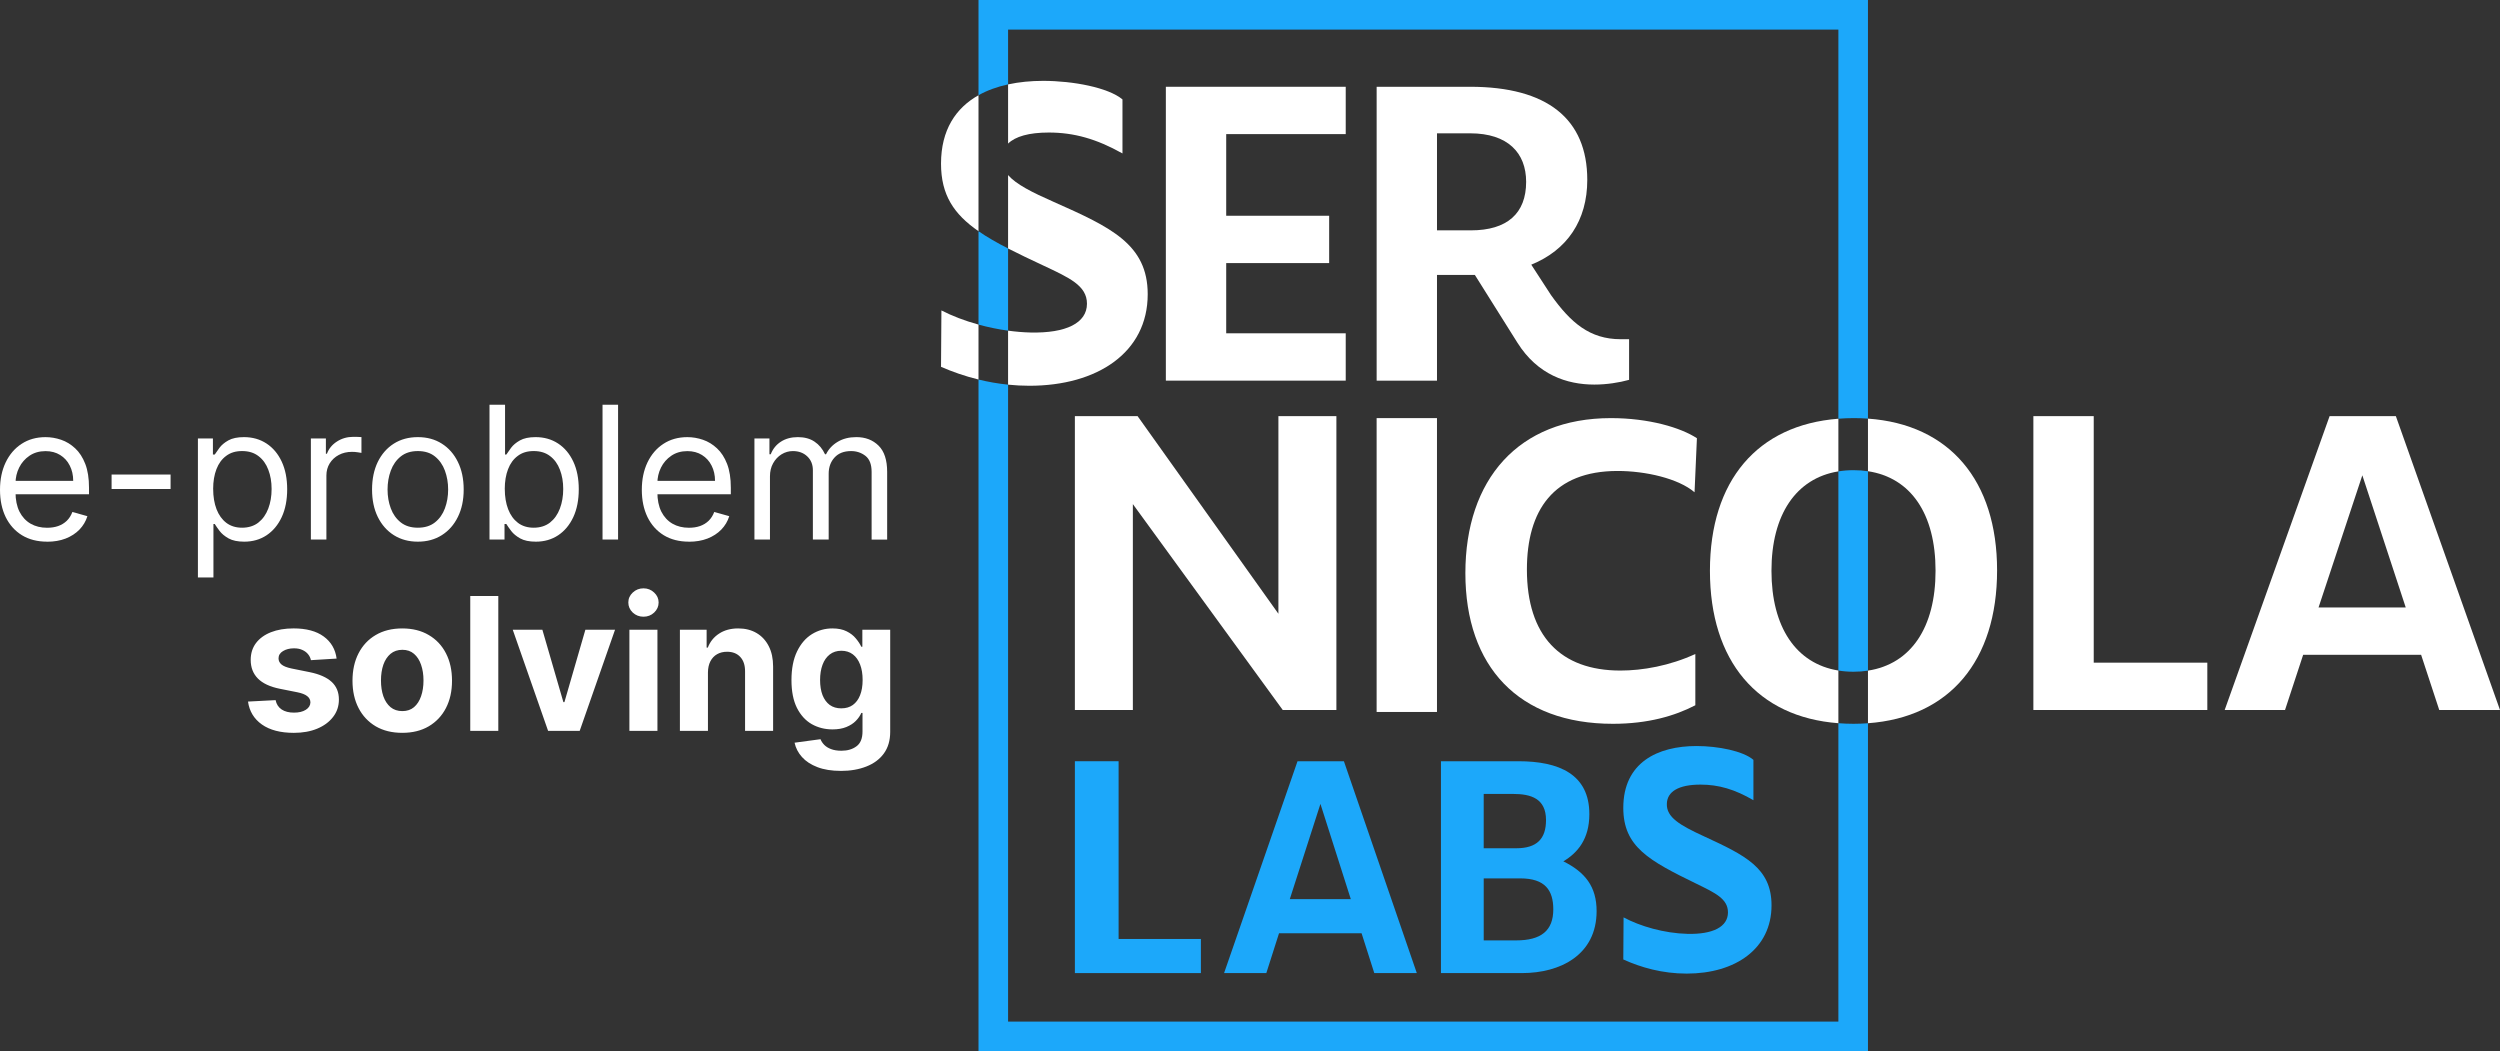
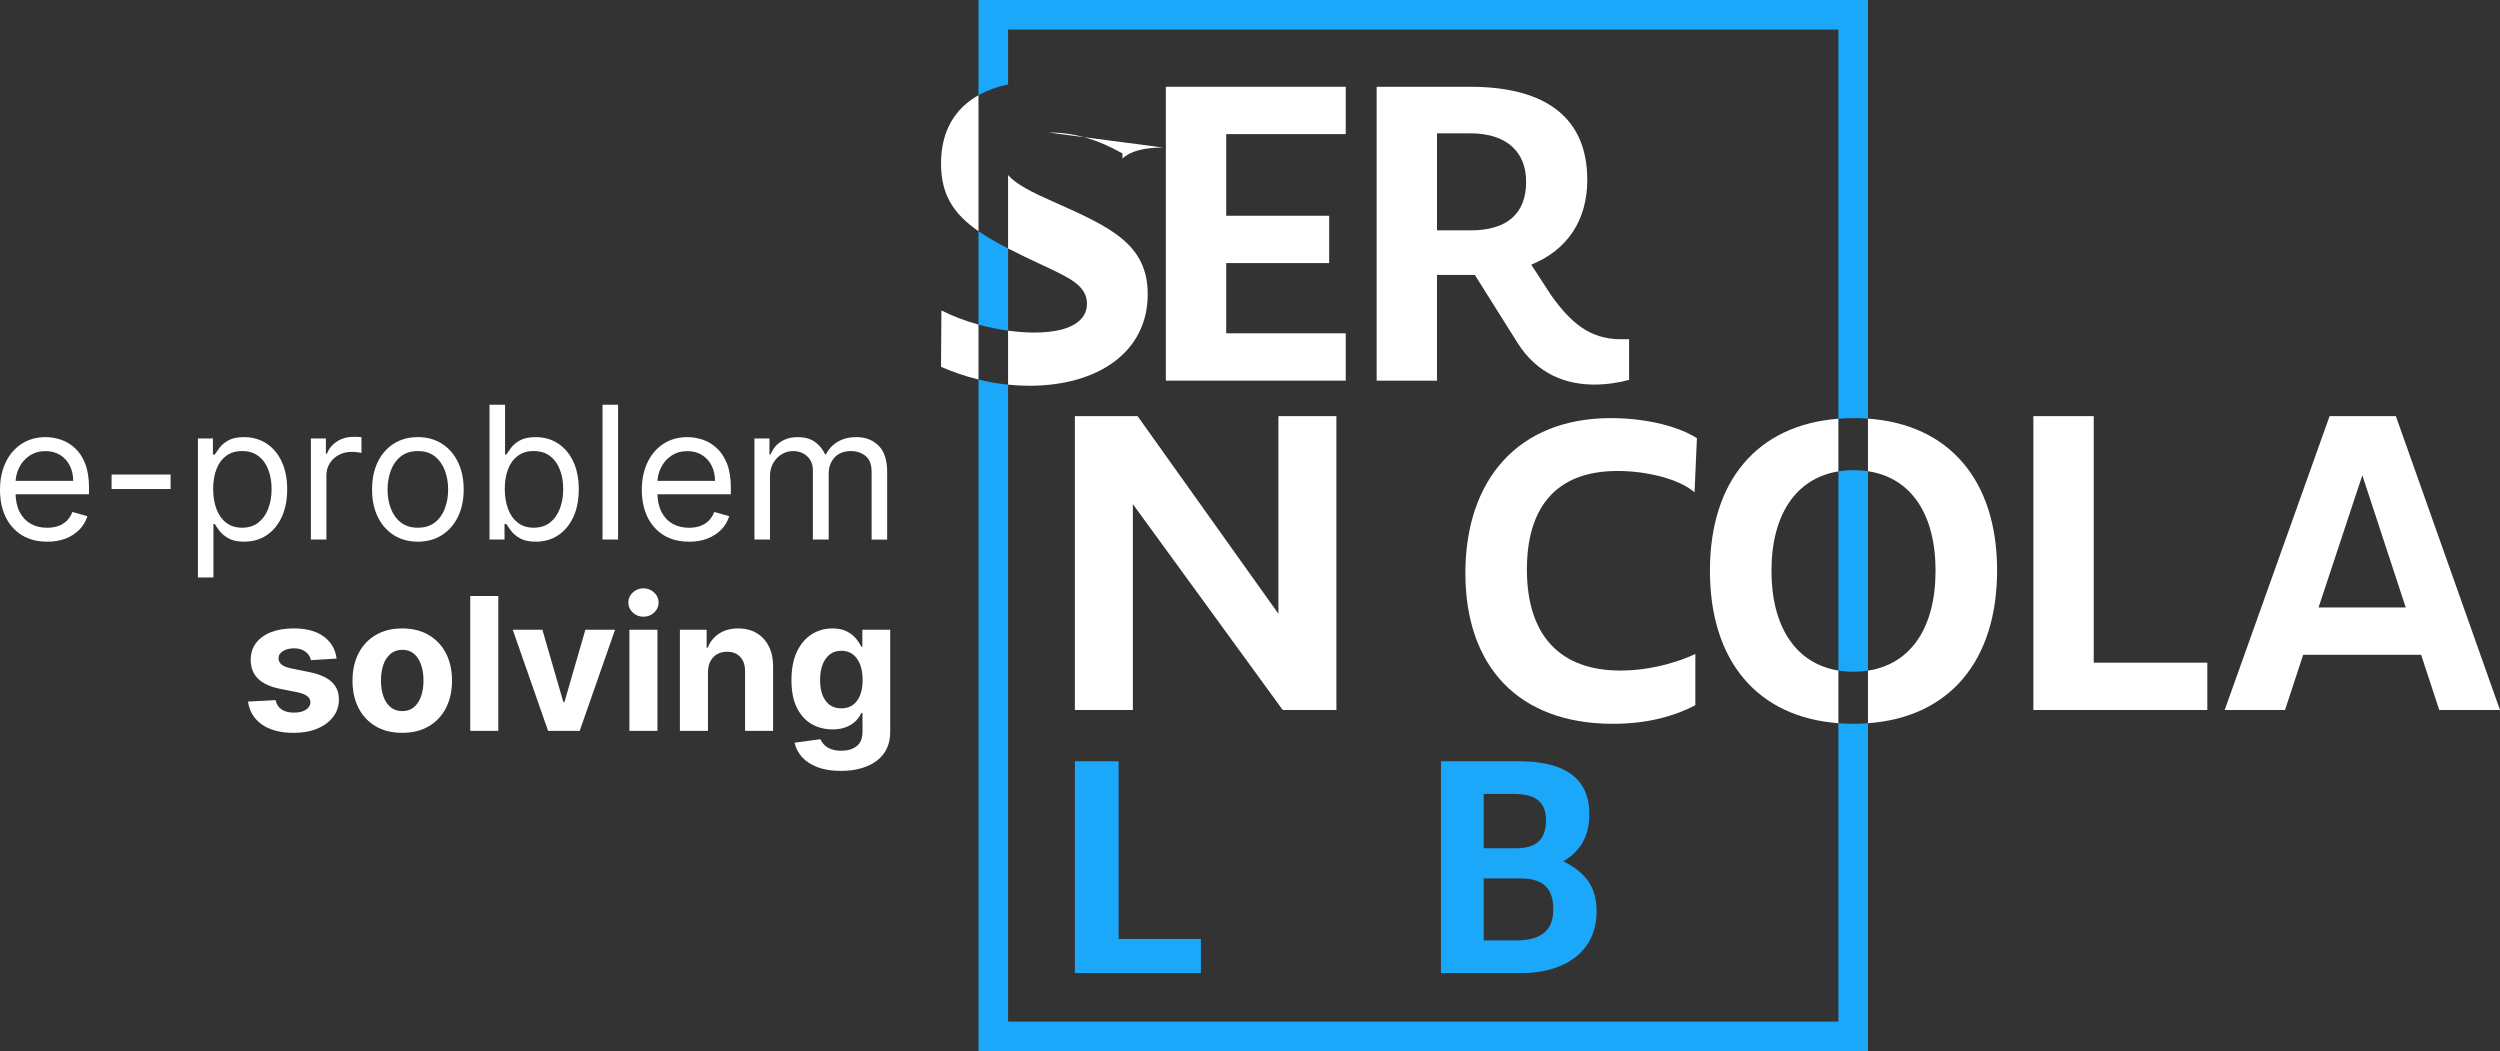
<svg xmlns="http://www.w3.org/2000/svg" id="Livello_2" data-name="Livello 2" viewBox="0 0 1267.61 533">
  <rect x="0" y="0" width="1267.61" height="533" fill="#333333" stroke="none" />
  <defs>
    <style>
      .cls-1 {
        fill: #1ca8fa;
      }

      .cls-2 {
        fill: #fff;
      }

      .cls-3 {
        fill: none;
      }
    </style>
  </defs>
  <g id="Livello_1-2" data-name="Livello 1">
    <g>
      <path class="cls-2" d="M682.34,193h-91.2V44h91.2v24h-60.6v41.4h52.2v24h-52.2v35.6h60.6v24Z" />
-       <path class="cls-1" d="M889.06,385.29v20.45c-9.47-5.52-17.64-7.91-26.82-7.91-11.19,0-16.93,3.58-17.07,9.7-.29,6.87,6.6,10.9,18.93,16.57,20.66,9.55,34.14,15.97,34.14,34.93,0,22.09-18.36,34.63-43.03,34.63-12.34,0-23.24-3.13-32.13-7.17l.14-21.34c8.32,4.48,20.51,8.06,32.42,8.36,12.91.3,20.51-3.58,20.51-10.9,0-6.87-6.45-9.85-15.92-14.48-24.24-11.79-37.15-18.81-37.15-38.51,0-22.99,17.36-31.35,37.15-31.35,10.9,0,23.67,2.54,28.83,7.02Z" />
      <path class="cls-1" d="M730.63,493.4v-107.42h39.25c20.69,0,35.99,6.63,35.99,26.82,0,12.69-5.95,19.61-13.18,23.94,11.05,5.48,16.86,12.83,16.86,25.23,0,22.21-18.42,31.43-37.83,31.43h-41.09ZM767.18,402.56h-14.88v27.54h16.58c10.34,0,15.02-4.76,15.02-14.28,0-10.96-7.65-13.26-16.72-13.26ZM770.87,445.39h-18.56v31.43h16.44c12.61,0,18.84-4.9,18.84-15.72,0-9.66-4.11-15.72-16.72-15.72Z" />
-       <path class="cls-1" d="M642.08,493.4h-21.42l37.24-107.42h23.52l36.96,107.42h-21.56l-6.44-20.19h-41.86l-6.44,20.19ZM653.98,455.91h30.94l-15.4-48.3-15.54,48.3Z" />
      <path class="cls-1" d="M608.9,493.4h-63.89v-107.42h22.17v90.12h41.72v17.3Z" />
      <path class="cls-3" d="M867.01,289.4c0-45.74,24.1-73.94,65.13-77.09V15h-421v27.79c5.61-1.22,11.62-1.79,17.8-1.79,15.2,0,33,3.4,40.2,9.4v27.4c-13.2-7.4-24.6-10.6-37.4-10.6-10.04,0-16.91,2-20.6,5.6v15.97c4.11,4.71,12.06,8.71,23.2,13.63,28.8,12.8,47.6,21.4,47.6,46.8,0,29.6-25.6,46.4-60,46.4-3.7,0-7.3-.2-10.8-.56v322.96h421v-151.3c-41.12-3.12-65.13-31.67-65.13-77.3Z" />
      <path class="cls-3" d="M551.14,154c0-9.2-9-13.2-22.2-19.4-6.53-3.05-12.46-5.87-17.8-8.61v41.67c3.78.52,7.6.85,11.4.94,18,.4,28.6-4.8,28.6-14.6Z" />
      <path class="cls-3" d="M898.21,289.4c0,28.55,12.42,47.1,33.93,50.59v-100.98c-21.5,3.49-33.93,22.02-33.93,50.39Z" />
      <path class="cls-3" d="M981.41,289.4c0-28.89-12.55-47.18-34.27-50.46v101.11c21.72-3.35,34.27-21.94,34.27-50.65Z" />
      <path class="cls-1" d="M932.14,239.01v100.98c2.44.4,5,.61,7.67.61s4.99-.19,7.33-.55v-101.11c-2.34-.35-4.78-.54-7.33-.54-2.67,0-5.23.21-7.67.61Z" />
      <path class="cls-3" d="M507.94,80.2c-.14,3.24.96,6.01,3.2,8.57v-15.97c-2.05,2-3.13,4.48-3.2,7.4Z" />
      <path class="cls-1" d="M932.14,366.7v151.3h-421V195.04c-5.23-.54-10.24-1.43-15-2.6v340.56h451v-166.28c-2.39.17-4.82.28-7.33.28s-5.18-.11-7.67-.3Z" />
      <path class="cls-1" d="M511.14,125.99c-5.7-2.93-10.7-5.78-15-8.76v47.35c4.79,1.32,9.85,2.38,15,3.08v-41.67Z" />
      <path class="cls-1" d="M511.14,15h421v197.31c2.56-.2,5.18-.31,7.87-.31,2.43,0,4.8.1,7.13.26V0h-451v48.29c4.47-2.51,9.55-4.32,15-5.51V15Z" />
      <path class="cls-2" d="M477.14,83c0,15.85,6.5,25.57,19,34.23V48.29c-11.46,6.44-19,17.52-19,34.71Z" />
-       <path class="cls-2" d="M531.74,67.2c12.8,0,24.2,3.2,37.4,10.6v-27.4c-7.2-6-25-9.4-40.2-9.4-6.18,0-12.19.57-17.8,1.79v30.01c3.69-3.6,10.56-5.6,20.6-5.6Z" />
+       <path class="cls-2" d="M531.74,67.2c12.8,0,24.2,3.2,37.4,10.6v-27.4v30.01c3.69-3.6,10.56-5.6,20.6-5.6Z" />
      <path class="cls-2" d="M477.34,157.4l-.2,28.6c5.75,2.51,12.12,4.75,19,6.44v-27.86c-7.03-1.94-13.48-4.43-18.8-7.18Z" />
      <path class="cls-2" d="M581.94,149.2c0-25.4-18.8-34-47.6-46.8-11.14-4.92-19.09-8.92-23.2-13.63v37.22c5.34,2.74,11.27,5.56,17.8,8.61,13.2,6.2,22.2,10.2,22.2,19.4,0,9.8-10.6,15-28.6,14.6-3.8-.09-7.62-.42-11.4-.94v27.38c3.5.36,7.1.56,10.8.56,34.4,0,60-16.8,60-46.4Z" />
      <path class="cls-3" d="M511.14,88.77c-2.24-2.56-3.34-5.33-3.2-8.57.07-2.92,1.15-5.41,3.2-7.4v-30.01c-5.45,1.19-10.53,2.99-15,5.51v68.94c4.3,2.98,9.3,5.83,15,8.76v-37.22Z" />
-       <path class="cls-3" d="M511.14,167.66c-5.15-.7-10.21-1.76-15-3.08v27.86c4.76,1.17,9.77,2.07,15,2.6v-27.38Z" />
      <path class="cls-2" d="M1012.61,289.2c0-45.63-24.21-74.03-65.47-76.94v26.67c21.72,3.28,34.27,21.57,34.27,50.46s-12.55,47.31-34.27,50.65v26.67c41.33-2.99,65.47-31.58,65.47-77.52Z" />
      <path class="cls-2" d="M898.21,289.4c0-28.38,12.42-46.9,33.93-50.39v-26.7c-41.02,3.16-65.13,31.35-65.13,77.09s24,74.18,65.13,77.3v-26.71c-21.5-3.49-33.93-22.04-33.93-50.59Z" />
      <path class="cls-3" d="M939.81,340.6c-2.67,0-5.23-.21-7.67-.61v26.71c2.5.19,5.05.3,7.67.3s4.94-.1,7.33-.28v-26.67c-2.34.36-4.78.55-7.33.55Z" />
      <path class="cls-3" d="M932.14,212.31v26.7c2.44-.4,5-.61,7.67-.61s4.99.19,7.33.54v-26.67c-2.33-.16-4.69-.26-7.13-.26-2.69,0-5.31.11-7.87.31Z" />
      <path class="cls-2" d="M859.61,331.6v26c-10.4,5.4-24,9.4-41.8,9.4-47.8,0-74.8-29-74.8-76.4s26.8-78.6,73.8-78.6c19.2,0,35.4,4.8,43.6,10.2l-1.2,27.4c-8.2-7-24.8-10.8-39-10.8-32.6,0-46,20-46,50,0,33.6,17,51.2,47.4,51.2,11.2,0,25-2.4,38-8.4Z" />
-       <path class="cls-2" d="M728.61,361h-30.6v-149h30.6v149Z" />
      <path class="cls-2" d="M574.41,360h-29.4v-149h31.8l71.4,100.2v-100.2h29.4v149h-27.2l-76-104.4v104.4Z" />
      <path class="cls-2" d="M1158.61,360h-30.6l53.2-149h33.6l52.8,149h-30.8l-9.2-28h-59.8l-9.2,28ZM1175.61,308h44.2l-22-67-22.2,67Z" />
      <path class="cls-2" d="M1119.21,360h-88.2v-149h30.6v125h57.6v24Z" />
      <path class="cls-2" d="M728.62,193h-30.6V44h47.4c39,0,59.4,16.2,59.4,47.2,0,20.6-10.2,35.6-28.4,43l10,15.4c10,14,19.6,22.4,35.4,22.4h4.2v20.6c-5,1.4-11.4,2.4-17.6,2.4-14,0-28.8-5-39-21.2l-21.6-34.4h-19.2v53.6ZM745.42,67.6h-16.8v49.2h17.2c18.4,0,28-8.6,28-24.6,0-14.6-9.2-24.6-28.4-24.6Z" />
      <path class="cls-2" d="M23.9,274.65c-4.94,0-9.2-1.09-12.78-3.27-3.56-2.2-6.31-5.27-8.25-9.21-1.91-3.96-2.87-8.57-2.87-13.82s.96-9.88,2.87-13.89c1.94-4.03,4.63-7.17,8.08-9.41,3.47-2.27,7.52-3.4,12.15-3.4,2.67,0,5.31.45,7.91,1.34,2.6.89,4.97,2.34,7.11,4.34,2.14,1.98,3.84,4.61,5.11,7.88,1.27,3.27,1.9,7.3,1.9,12.08v3.34H5.61v-6.81h31.51c0-2.89-.58-5.47-1.74-7.74-1.13-2.27-2.76-4.06-4.87-5.37-2.09-1.31-4.56-1.97-7.41-1.97-3.14,0-5.85.78-8.15,2.34-2.27,1.54-4.02,3.54-5.24,6.01-1.22,2.47-1.84,5.12-1.84,7.94v4.54c0,3.87.67,7.15,2,9.85,1.36,2.67,3.24,4.71,5.64,6.11,2.4,1.38,5.2,2.07,8.38,2.07,2.07,0,3.94-.29,5.61-.87,1.69-.6,3.15-1.49,4.37-2.67,1.22-1.2,2.17-2.69,2.84-4.47l7.61,2.14c-.8,2.58-2.15,4.85-4.04,6.81-1.89,1.94-4.23,3.45-7.01,4.54-2.78,1.07-5.91,1.6-9.38,1.6ZM86.49,240.6v7.34h-29.91v-7.34h29.91Z" />
      <path class="cls-2" d="M100.35,292.81v-70.5h7.61v8.15h.93c.58-.89,1.38-2.03,2.4-3.41,1.05-1.4,2.54-2.65,4.47-3.74,1.96-1.11,4.61-1.67,7.95-1.67,4.32,0,8.12,1.08,11.42,3.24,3.29,2.16,5.86,5.22,7.71,9.18,1.85,3.96,2.77,8.64,2.77,14.02s-.92,10.14-2.77,14.12c-1.85,3.96-4.41,7.03-7.68,9.21-3.27,2.16-7.04,3.24-11.32,3.24-3.29,0-5.93-.54-7.91-1.64-1.98-1.11-3.5-2.37-4.57-3.77-1.07-1.42-1.89-2.6-2.47-3.54h-.67v27.1h-7.88ZM108.09,247.94c0,3.87.57,7.29,1.7,10.25,1.14,2.94,2.79,5.24,4.97,6.91,2.18,1.65,4.85,2.47,8.01,2.47s6.04-.87,8.24-2.6c2.23-1.76,3.89-4.12,5.01-7.08,1.14-2.98,1.7-6.3,1.7-9.95s-.56-6.86-1.67-9.75c-1.09-2.92-2.75-5.22-4.97-6.91-2.2-1.71-4.97-2.57-8.31-2.57s-5.9.81-8.08,2.44c-2.18,1.6-3.83,3.85-4.94,6.74-1.11,2.87-1.67,6.22-1.67,10.05ZM157.63,273.58v-51.27h7.61v7.74h.54c.93-2.54,2.62-4.6,5.07-6.18,2.45-1.58,5.21-2.37,8.28-2.37.58,0,1.3.01,2.17.03.87.02,1.52.05,1.97.1v8.01c-.27-.07-.88-.17-1.84-.3-.93-.16-1.92-.23-2.97-.23-2.49,0-4.72.52-6.68,1.57-1.94,1.02-3.47,2.45-4.61,4.27-1.11,1.8-1.67,3.86-1.67,6.17v32.45h-7.88ZM211.87,274.65c-4.63,0-8.69-1.1-12.18-3.3-3.47-2.2-6.19-5.28-8.14-9.25-1.94-3.96-2.9-8.59-2.9-13.89s.97-10,2.9-13.99c1.96-3.98,4.67-7.08,8.14-9.28,3.49-2.2,7.55-3.3,12.18-3.3s8.68,1.1,12.15,3.3c3.49,2.2,6.21,5.3,8.15,9.28,1.96,3.98,2.94,8.65,2.94,13.99s-.98,9.93-2.94,13.89c-1.94,3.96-4.65,7.04-8.15,9.25-3.47,2.2-7.52,3.3-12.15,3.3ZM211.87,267.57c3.52,0,6.41-.9,8.68-2.7,2.27-1.8,3.95-4.17,5.04-7.11,1.09-2.94,1.64-6.12,1.64-9.55s-.55-6.62-1.64-9.58c-1.09-2.96-2.77-5.35-5.04-7.18-2.27-1.83-5.16-2.74-8.68-2.74s-6.41.91-8.68,2.74c-2.27,1.82-3.95,4.22-5.04,7.18-1.09,2.96-1.64,6.15-1.64,9.58s.54,6.61,1.64,9.55c1.09,2.94,2.77,5.31,5.04,7.11,2.27,1.8,5.16,2.7,8.68,2.7ZM248.2,273.58v-68.36h7.88v25.24h.67c.58-.89,1.38-2.03,2.4-3.41,1.05-1.4,2.54-2.65,4.47-3.74,1.96-1.11,4.61-1.67,7.94-1.67,4.32,0,8.12,1.08,11.42,3.24,3.29,2.16,5.86,5.22,7.71,9.18,1.85,3.96,2.77,8.64,2.77,14.02s-.92,10.14-2.77,14.12c-1.85,3.96-4.41,7.03-7.68,9.21-3.27,2.16-7.04,3.24-11.32,3.24-3.29,0-5.93-.54-7.91-1.64-1.98-1.11-3.51-2.37-4.57-3.77-1.07-1.42-1.89-2.6-2.47-3.54h-.93v7.88h-7.61ZM255.95,247.94c0,3.87.57,7.29,1.7,10.25,1.13,2.94,2.79,5.24,4.97,6.91,2.18,1.65,4.85,2.47,8.01,2.47s6.04-.87,8.24-2.6c2.23-1.76,3.89-4.12,5.01-7.08,1.13-2.98,1.7-6.3,1.7-9.95s-.56-6.86-1.67-9.75c-1.09-2.92-2.75-5.22-4.97-6.91-2.2-1.71-4.97-2.57-8.31-2.57s-5.9.81-8.08,2.44c-2.18,1.6-3.83,3.85-4.94,6.74-1.11,2.87-1.67,6.22-1.67,10.05ZM313.39,205.21v68.36h-7.88v-68.36h7.88ZM349.32,274.65c-4.94,0-9.2-1.09-12.78-3.27-3.56-2.2-6.31-5.27-8.24-9.21-1.91-3.96-2.87-8.57-2.87-13.82s.96-9.88,2.87-13.89c1.94-4.03,4.63-7.17,8.08-9.41,3.47-2.27,7.52-3.4,12.15-3.4,2.67,0,5.31.45,7.91,1.34,2.6.89,4.97,2.34,7.11,4.34,2.14,1.98,3.84,4.61,5.11,7.88,1.27,3.27,1.9,7.3,1.9,12.08v3.34h-39.52v-6.81h31.51c0-2.89-.58-5.47-1.74-7.74-1.14-2.27-2.76-4.06-4.87-5.37-2.09-1.31-4.56-1.97-7.41-1.97-3.14,0-5.85.78-8.14,2.34-2.27,1.54-4.02,3.54-5.24,6.01-1.22,2.47-1.83,5.12-1.83,7.94v4.54c0,3.87.67,7.15,2,9.85,1.36,2.67,3.24,4.71,5.64,6.11,2.4,1.38,5.2,2.07,8.38,2.07,2.07,0,3.94-.29,5.61-.87,1.69-.6,3.15-1.49,4.37-2.67,1.22-1.2,2.17-2.69,2.84-4.47l7.61,2.14c-.8,2.58-2.15,4.85-4.04,6.81-1.89,1.94-4.23,3.45-7.01,4.54-2.78,1.07-5.91,1.6-9.38,1.6ZM382.53,273.58v-51.27h7.61v8.01h.67c1.07-2.74,2.79-4.86,5.17-6.38,2.38-1.54,5.24-2.3,8.58-2.3s6.2.77,8.45,2.3c2.27,1.51,4.04,3.64,5.31,6.38h.53c1.31-2.65,3.28-4.75,5.91-6.31,2.63-1.58,5.77-2.37,9.45-2.37,4.58,0,8.33,1.43,11.25,4.31,2.91,2.85,4.37,7.29,4.37,13.32v34.32h-7.88v-34.32c0-3.78-1.04-6.49-3.11-8.11-2.07-1.62-4.51-2.44-7.31-2.44-3.6,0-6.4,1.09-8.38,3.27-1.98,2.16-2.97,4.9-2.97,8.21v33.38h-8.01v-35.12c0-2.92-.95-5.26-2.84-7.04-1.89-1.8-4.33-2.7-7.31-2.7-2.05,0-3.96.55-5.74,1.64-1.76,1.09-3.18,2.6-4.27,4.54-1.07,1.91-1.6,4.13-1.6,6.64v32.04h-7.88ZM170.67,333.93l-13.02.8c-.22-1.11-.7-2.11-1.43-3-.73-.91-1.7-1.64-2.9-2.17-1.18-.56-2.59-.83-4.24-.83-2.2,0-4.06.47-5.58,1.4-1.51.91-2.27,2.14-2.27,3.67,0,1.22.49,2.26,1.47,3.1.98.85,2.66,1.52,5.04,2.04l9.28,1.87c4.99,1.02,8.7,2.67,11.15,4.94,2.45,2.27,3.67,5.25,3.67,8.95,0,3.36-.99,6.31-2.97,8.85-1.96,2.54-4.65,4.52-8.08,5.94-3.4,1.4-7.33,2.1-11.78,2.1-6.79,0-12.2-1.41-16.22-4.24-4.01-2.85-6.35-6.72-7.04-11.62l13.99-.73c.42,2.07,1.45,3.65,3.07,4.74,1.62,1.07,3.71,1.6,6.24,1.6s4.49-.48,6.01-1.44c1.54-.98,2.31-2.24,2.34-3.77-.02-1.29-.57-2.35-1.64-3.17-1.07-.85-2.71-1.49-4.94-1.94l-8.88-1.77c-5.01-1-8.74-2.74-11.18-5.21-2.43-2.47-3.64-5.62-3.64-9.45,0-3.29.89-6.13,2.67-8.51,1.8-2.38,4.33-4.22,7.58-5.51,3.27-1.29,7.1-1.94,11.48-1.94,6.48,0,11.57,1.37,15.29,4.1,3.74,2.74,5.92,6.47,6.54,11.18ZM203.96,371.58c-5.19,0-9.67-1.1-13.45-3.3-3.76-2.23-6.67-5.32-8.71-9.28-2.05-3.98-3.07-8.6-3.07-13.85s1.02-9.93,3.07-13.89c2.05-3.98,4.95-7.08,8.71-9.28,3.78-2.23,8.27-3.34,13.45-3.34s9.66,1.11,13.42,3.34c3.78,2.2,6.7,5.3,8.74,9.28,2.05,3.96,3.07,8.59,3.07,13.89s-1.02,9.87-3.07,13.85c-2.05,3.96-4.96,7.05-8.74,9.28-3.76,2.2-8.23,3.3-13.42,3.3ZM204.02,360.56c2.36,0,4.33-.67,5.91-2,1.58-1.36,2.77-3.2,3.57-5.54.82-2.34,1.23-5,1.23-7.98s-.41-5.64-1.23-7.98c-.8-2.34-1.99-4.18-3.57-5.54-1.58-1.36-3.55-2.04-5.91-2.04s-4.38.68-6.01,2.04c-1.6,1.36-2.82,3.2-3.64,5.54-.8,2.34-1.2,5-1.2,7.98s.4,5.64,1.2,7.98c.82,2.34,2.04,4.18,3.64,5.54,1.62,1.34,3.63,2,6.01,2ZM252.66,302.21v68.36h-14.22v-68.36h14.22ZM311.85,319.31l-17.92,51.27h-16.02l-17.92-51.27h15.02l10.65,36.69h.53l10.62-36.69h15.05ZM319.13,370.58v-51.27h14.22v51.27h-14.22ZM326.27,312.7c-2.11,0-3.93-.7-5.44-2.1-1.49-1.42-2.24-3.13-2.24-5.11s.75-3.64,2.24-5.04c1.51-1.42,3.33-2.14,5.44-2.14s3.92.71,5.41,2.14c1.51,1.4,2.27,3.08,2.27,5.04s-.76,3.68-2.27,5.11c-1.49,1.4-3.29,2.1-5.41,2.1ZM358.96,340.94v29.64h-14.22v-51.27h13.55v9.05h.6c1.14-2.98,3.04-5.34,5.71-7.08,2.67-1.76,5.91-2.64,9.71-2.64,3.56,0,6.66.78,9.31,2.34,2.65,1.56,4.71,3.78,6.18,6.68,1.47,2.87,2.2,6.3,2.2,10.28v32.65h-14.22v-30.11c.02-3.14-.78-5.59-2.4-7.34-1.62-1.78-3.86-2.67-6.71-2.67-1.91,0-3.61.41-5.07,1.24-1.45.82-2.58,2.03-3.4,3.6-.8,1.56-1.21,3.44-1.24,5.64ZM426.31,390.87c-4.61,0-8.56-.63-11.85-1.9-3.27-1.25-5.88-2.95-7.81-5.11-1.94-2.16-3.19-4.59-3.77-7.28l13.15-1.77c.4,1.02,1.03,1.98,1.9,2.87.87.89,2.01,1.6,3.44,2.14,1.45.56,3.21.84,5.28.84,3.09,0,5.64-.76,7.64-2.27,2.03-1.49,3.04-3.99,3.04-7.51v-9.38h-.6c-.62,1.42-1.56,2.77-2.8,4.04-1.25,1.27-2.85,2.3-4.81,3.1-1.96.8-4.29,1.2-7.01,1.2-3.85,0-7.35-.89-10.52-2.67-3.14-1.8-5.64-4.55-7.51-8.24-1.85-3.72-2.77-8.41-2.77-14.09s.94-10.66,2.84-14.55c1.89-3.9,4.41-6.81,7.54-8.75,3.16-1.94,6.62-2.9,10.38-2.9,2.87,0,5.28.49,7.21,1.47,1.94.96,3.49,2.16,4.67,3.61,1.2,1.42,2.12,2.83,2.77,4.21h.53v-8.61h14.12v51.77c0,4.36-1.07,8.01-3.21,10.95-2.14,2.94-5.1,5.14-8.88,6.61-3.76,1.49-8.09,2.24-12.99,2.24ZM426.61,359.16c2.29,0,4.23-.57,5.81-1.7,1.6-1.16,2.83-2.8,3.67-4.94.87-2.16,1.3-4.74,1.3-7.74s-.42-5.61-1.27-7.81c-.85-2.23-2.07-3.95-3.67-5.17-1.6-1.22-3.55-1.84-5.84-1.84s-4.31.63-5.91,1.9c-1.6,1.25-2.82,2.98-3.64,5.21-.82,2.22-1.24,4.79-1.24,7.71s.41,5.52,1.24,7.68c.85,2.14,2.06,3.79,3.64,4.97,1.6,1.16,3.57,1.74,5.91,1.74Z" />
    </g>
  </g>
</svg>